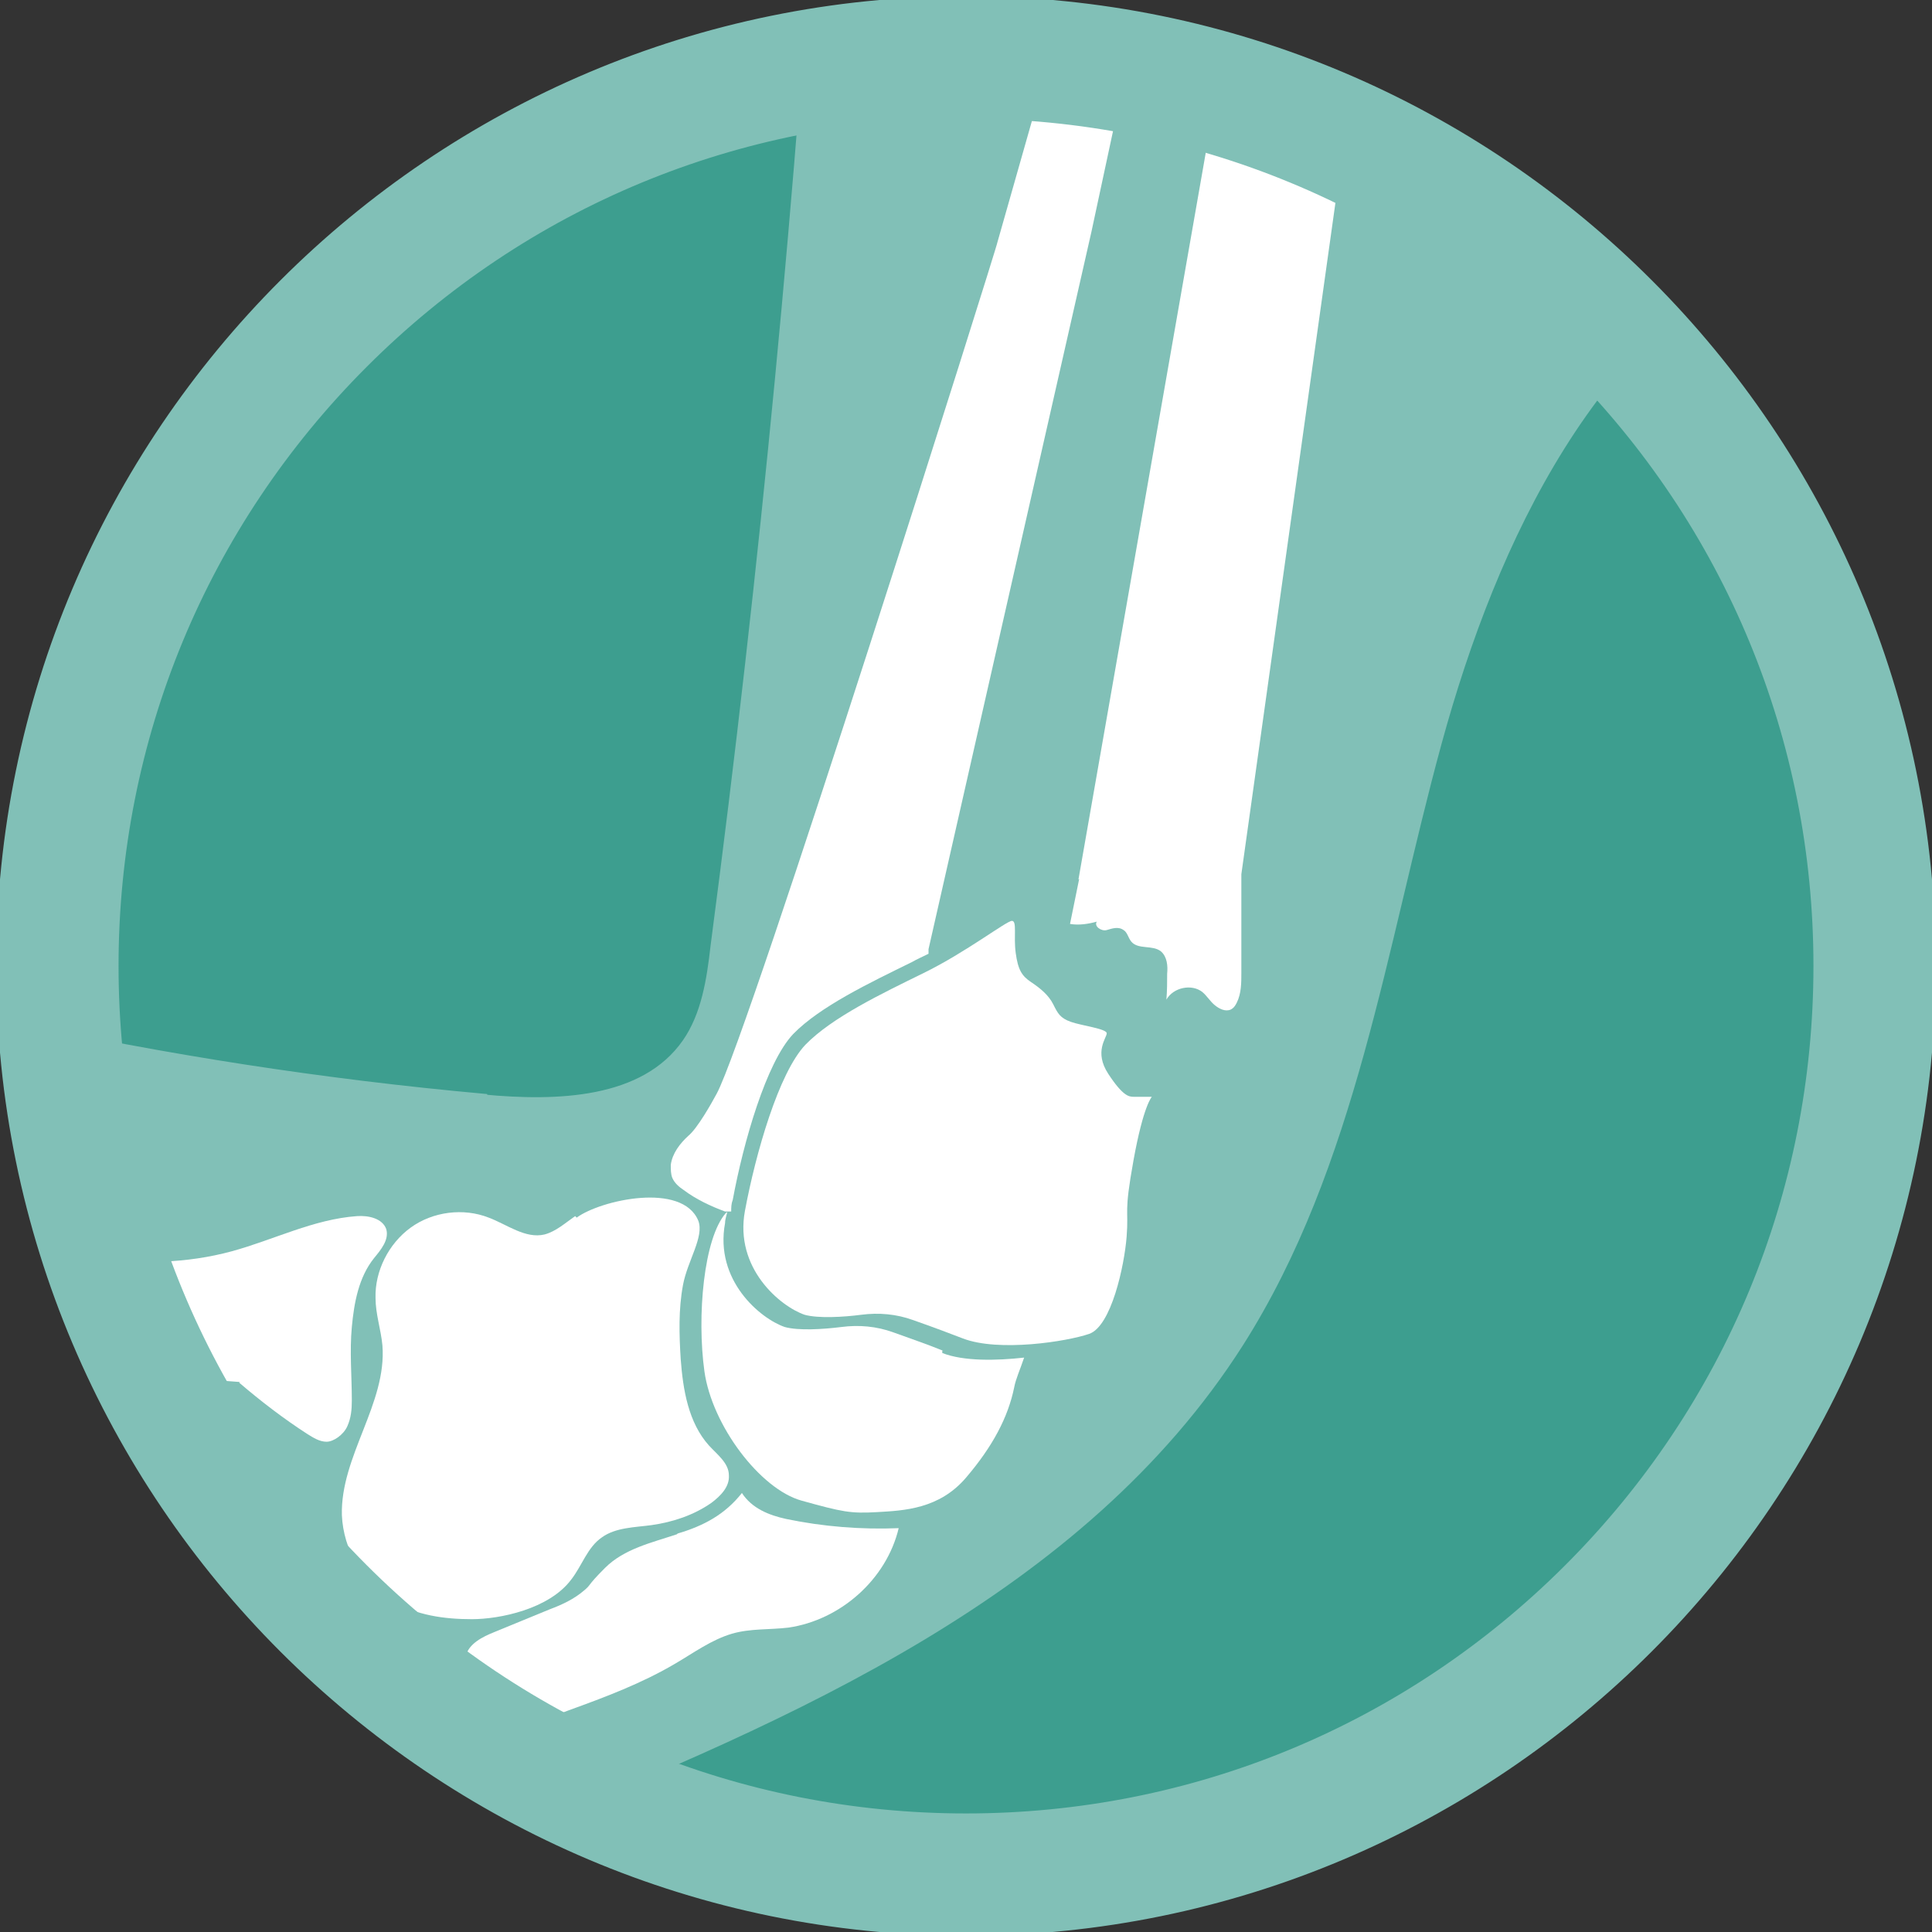
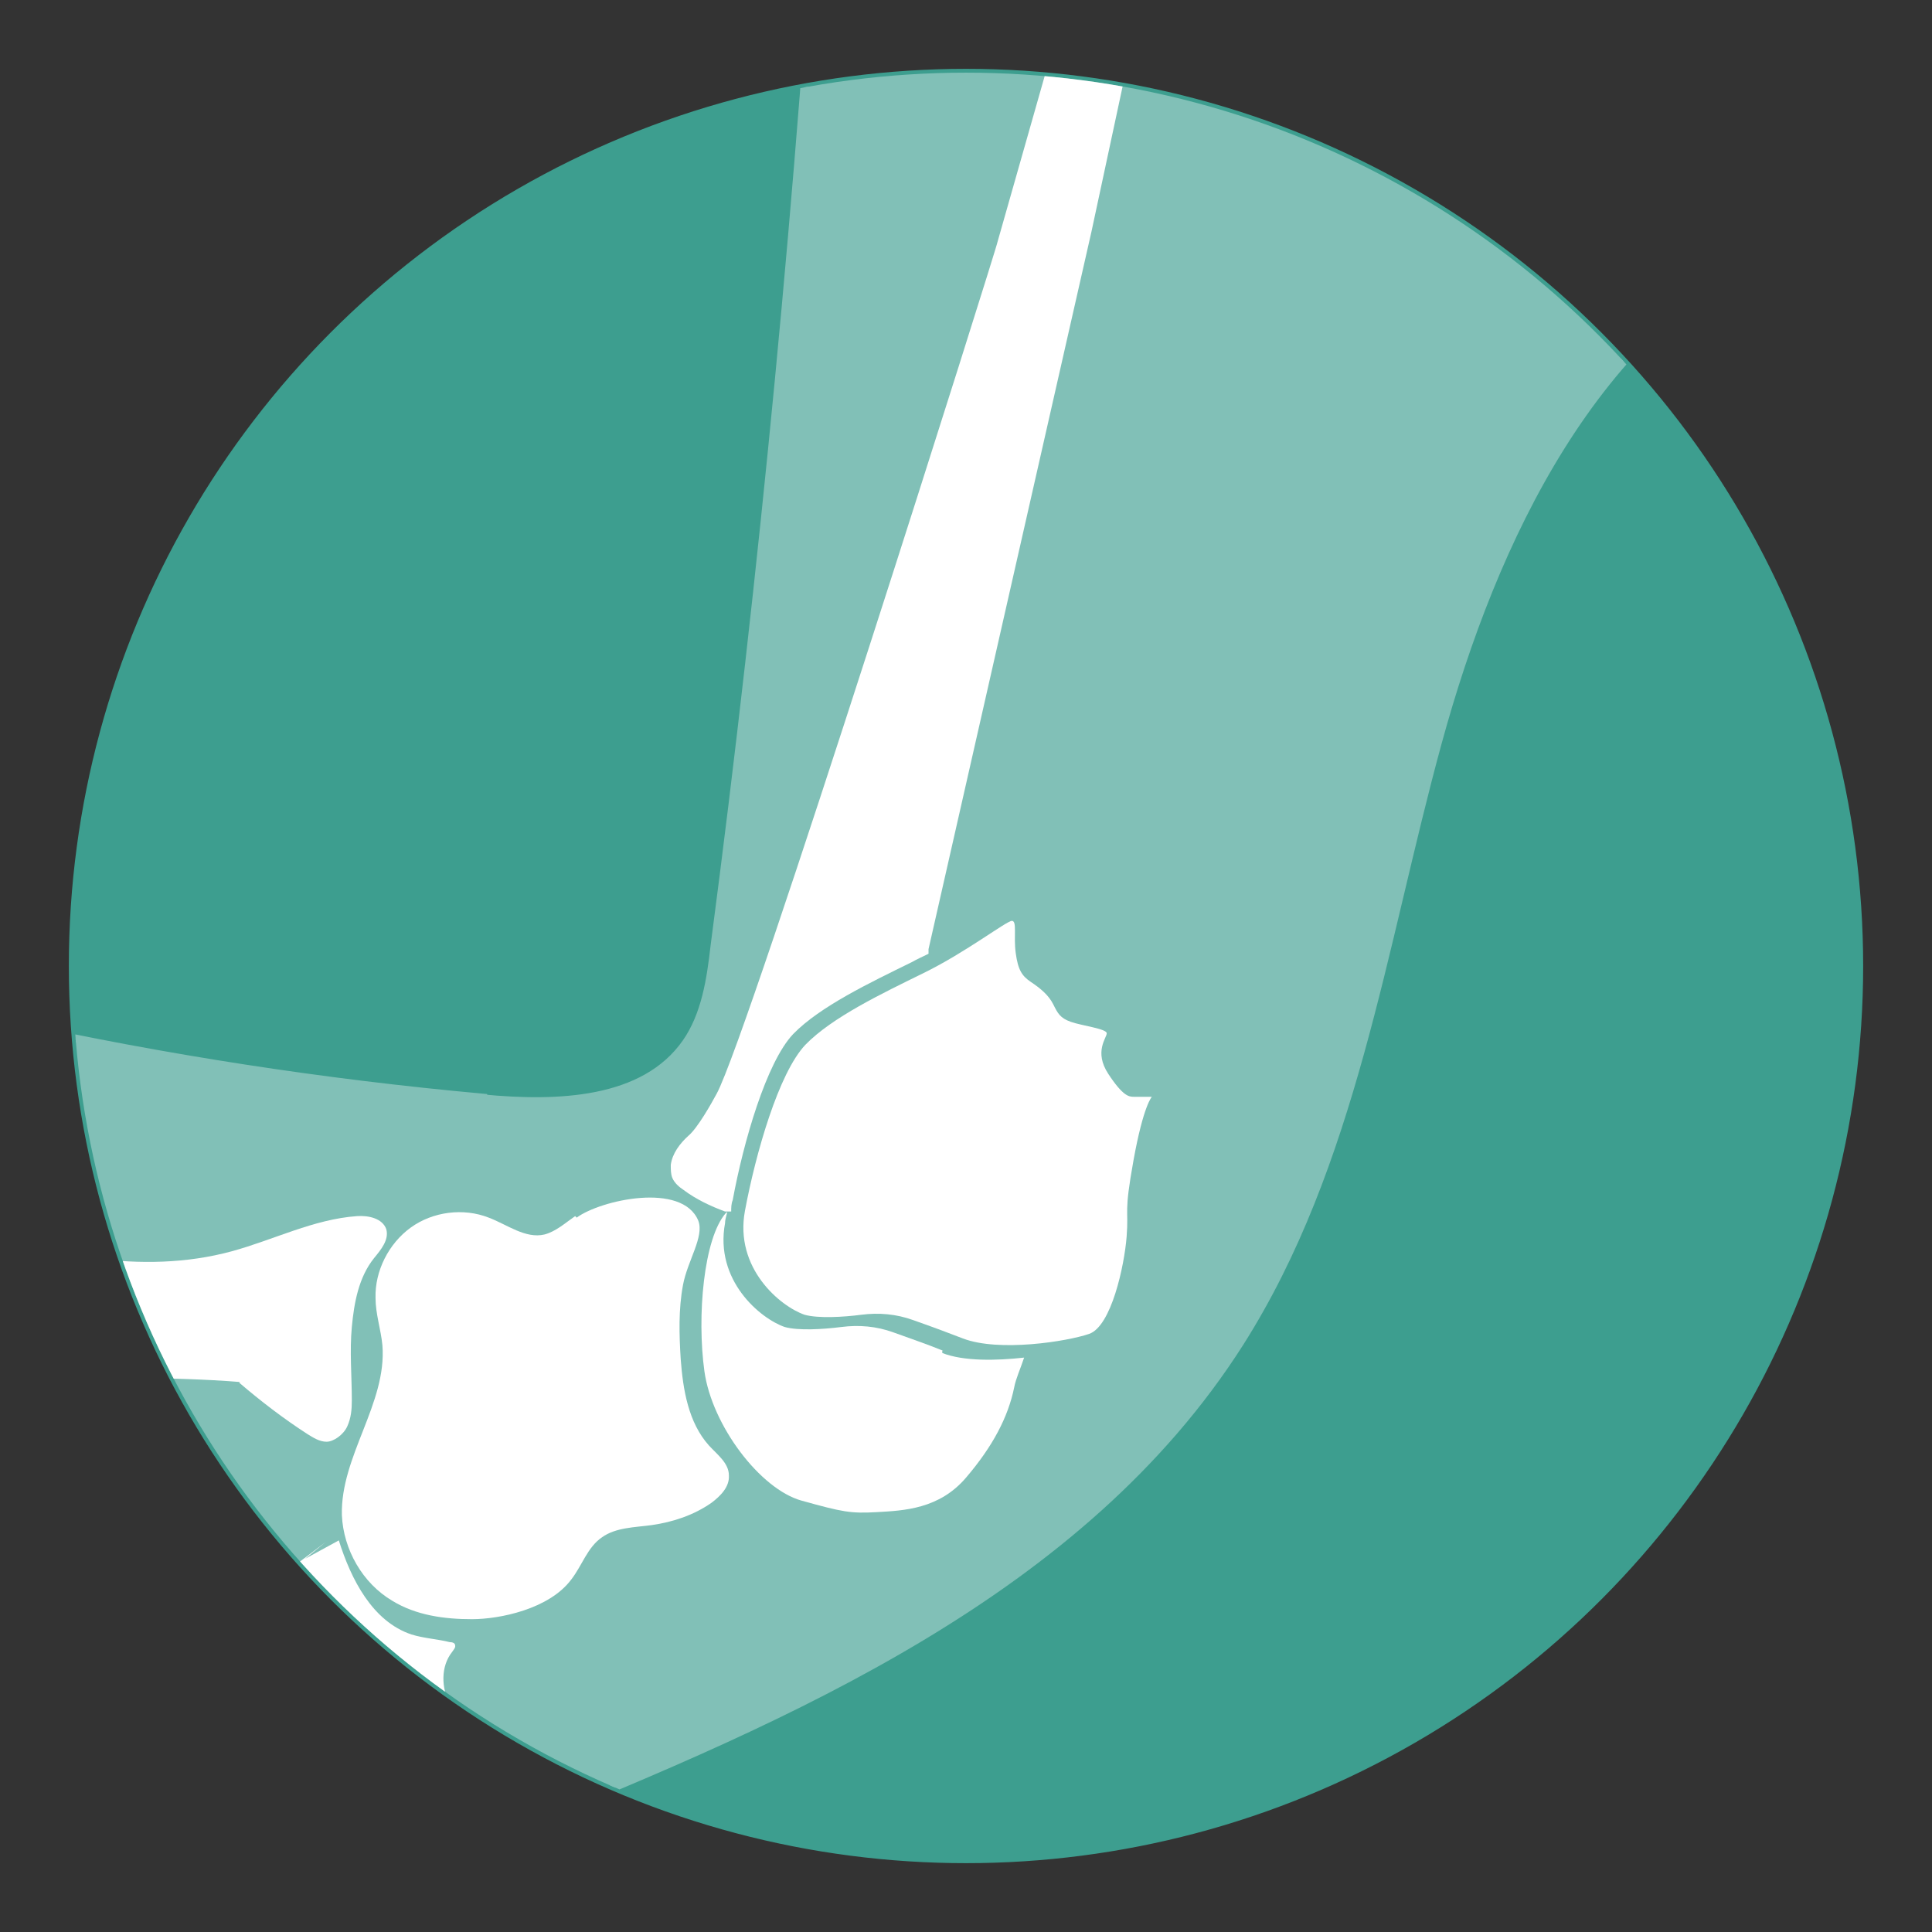
<svg xmlns="http://www.w3.org/2000/svg" id="Layer_1" data-name="Layer 1" version="1.1" viewBox="0 0 252.6 252.6">
  <rect x="0" y="0" width="252.6" height="252.6" fill="#333333" stroke="none" />
  <defs>
    <style>
      .cls-1 {
        clip-path: url(#clippath);
      }

      .cls-2 {
        fill: none;
      }

      .cls-2, .cls-3 {
        stroke-width: 0px;
      }

      .cls-4 {
        fill: #3d9e8f;
        stroke: #3d9e8f;
      }

      .cls-4, .cls-5 {
        stroke-miterlimit: 10;
      }

      .cls-5 {
        fill: #81c0b7;
        stroke: #81c0b7;
      }

      .cls-3 {
        fill: #fff;
      }
    </style>
    <clipPath id="clippath">
      <circle class="cls-2" cx="126.3" cy="126.3" r="116.8" />
    </clipPath>
  </defs>
  <circle class="cls-4" cx="126.3" cy="126.3" r="116.8" />
  <g class="cls-1">
    <g>
      <path class="cls-5" d="M63.2,143.6c9.6.9,21,.6,26.5-7.3,2.5-3.6,3.2-8.2,3.7-12.6,6.5-49.4,11.2-98.9,14.3-148.6,21,4.8,40.6,14.4,60,23.8,22,10.7,44,21.4,66,32.1-25.2,11.5-38.4,39.4-45.7,66.1-7.3,26.7-11.1,55.2-25.9,78.5-20.7,32.5-58.7,48.8-94.4,63.3-11.7,4.8-23.5,9.5-35.8,12.5-15.4,3.8-31.4,4.7-47.2,3.9-2.7-.1-5.5-.3-7.9-1.7-1.9-1.2-3.3-3-4.6-4.9-18.6-26.5-28.8-58.6-29.6-90.8-.3-10.8-2.6-30.9,11.2-34.3,6.6-1.6,14.2,1.9,20.4,3.6,8.9,2.5,17.8,4.7,26.8,6.7,20.5,4.5,41.3,7.7,62.2,9.6h0Z" />
      <path class="cls-3" d="M119.4,172.6c-2.2-.8-4.5-1-6.8-.7s-5.6.5-7.4,0c-3.2-1.1-9.2-6.1-7.8-13.6s4.4-18,7.9-21.7c3.5-3.6,10-6.7,15.5-9.4,5.5-2.7,10.8-6.8,11.5-6.8s.2,2,.5,4.2.8,3,2,3.8c1.2.8,2.3,1.7,2.9,2.9s.9,1.8,2.3,2.3,4.7.9,4.7,1.5-1.7,2.4.2,5.3,2.7,3,3.3,3h2.4s-1.1,1.1-2.4,8.3-.6,6.2-.9,10-2,11.7-4.9,12.7-11.8,2.4-16.5.6-4.6-1.7-6.5-2.4Z" />
      <path class="cls-3" d="M95.8,156.9c1.4-7.6,4.4-18,7.9-21.7,3.5-3.6,10-6.7,15.5-9.4.7-.4,1.4-.7,2.2-1.1v-.6l21.3-93.8L149.2,0l-9.7-.3-9.1,32c.2-.2-32.5,103.6-36.7,111.3-.7,1.3-2.5,4.5-3.7,5.5-1.1,1-2.1,2.3-2.3,3.8,0,.6,0,1.2.2,1.7.3.7.9,1.2,1.5,1.6,1.6,1.2,3.5,2.1,5.4,2.8h.8c0-.5,0-1,.2-1.5h0Z" />
      <path class="cls-3" d="M123.3,176.6c-2.2-.9-4.6-1.7-6.5-2.4-2.2-.8-4.5-1-6.8-.7-2.4.3-5.6.5-7.4,0-3.2-1.1-9.2-6.1-7.8-13.6,0-.5.2-1,.3-1.5,0,0,0,.1-.2.2-2.9,3.3-3.8,13.5-2.8,20.7,1,7.1,7.3,15.4,12.7,16.9s6.4,1.7,9.9,1.5,8.1-.4,11.6-4.5c3.5-4.1,5.5-7.9,6.3-11.8.2-1.1.8-2.4,1.3-3.9-3.6.4-7.9.5-10.7-.6v-.3h.1Z" />
      <path class="cls-3" d="M75.2,159c-1.3.9-2.5,2-4,2.4-2.5.6-4.9-1.3-7.3-2.2-3.3-1.3-7.3-.8-10.2,1.3s-4.7,5.7-4.6,9.2c0,2.1.7,4.1.9,6.2.6,7.6-5.5,14.5-5.3,22.2.2,4.5,2.7,8.9,6.6,11.2,3.1,1.9,6.8,2.4,10.4,2.4s10.1-1.3,13-5.2c1.4-1.8,2.1-4.2,4-5.5,1.8-1.3,4.3-1.3,6.5-1.6,2.8-.4,5.5-1.3,7.8-2.9,1.2-.9,2.4-2.1,2.3-3.6,0-1.6-1.5-2.7-2.6-3.9-2.7-3-3.4-7.3-3.7-11.3-.2-3.2-.3-6.5.3-9.7s2.8-6.3,2-8.4c-2.1-5.1-12.8-2.7-15.9-.4l-.2-.2h0Z" />
-       <path class="cls-3" d="M88.5,200.6c-3.3,1.1-6.9,1.9-9.4,4.4s-1.7,2.1-2.8,3c-1.3,1.1-2.8,1.8-4.4,2.4-2.4,1-4.9,2-7.3,3-1.5.6-3.3,1.5-3.7,3.1-.6,2,1,3.8,2.5,5.2,1.1,1.1,2.3,2.2,3.8,2.8,2.3.8,4.9,0,7.2-.9,4.7-1.7,9.5-3.5,13.9-6.1,2.4-1.4,4.7-3.1,7.4-3.9,2.4-.7,4.9-.5,7.4-.8,6.8-1,12.8-6.3,14.4-13-4.9.2-9.9-.2-14.7-1.2-2.3-.5-4.5-1.4-5.8-3.4-2.2,2.8-5,4.3-8.4,5.3h0Z" />
      <path class="cls-3" d="M42.6,201.6c-1.7,1.3-3.4,2.6-5.2,3.9-1.4,1.1-2.8,2.2-3.7,3.8-1.1,2.1-1.1,4.6-.9,7,.2,2.4.4,4.8.6,7.2.3,2.5.6,5.1,2.2,6.9,1.6,1.9,4.2,2.7,6.7,2.7s4.9-.7,7.3-1.4c4.8-1.4,9.6-2.8,14.4-4.2-2.1-1.1-4.1-2.6-5.2-4.7s-1.2-4.9.3-6.8c.2-.3.5-.6.4-.9,0-.3-.4-.4-.7-.4-1.6-.4-3.4-.5-5-1-5.1-1.7-7.9-7.2-9.5-12.3-1.5.8-2.9,1.6-4.4,2.4" />
      <path class="cls-3" d="M31.3,180.8c2.8,2.4,5.8,4.7,8.9,6.7.8.5,1.6,1,2.5,1s2.2-.9,2.7-2,.6-2.2.6-3.4c0-3.2-.3-6.4,0-9.6s.9-6.5,2.9-9c.9-1.1,2-2.4,1.6-3.8-.5-1.4-2.3-1.8-3.8-1.7-5.7.4-10.9,3.1-16.4,4.6-11.8,3.2-24.4.4-36-3.6s-22.9-9.1-35-10.7c-1.9,10.9-3,22-3,33,3.5,0,6.8-1.7,10.1-2.9,11.3-4,23.7-2.3,35.5-.6s19.9,1.1,29.6,1.9h-.2Z" />
-       <path class="cls-3" d="M-26.1,224.2c.8,1.6,2.3,2.6,3.8,3.5,7,4,15.1,6.4,23.1,5.9,4.8-.3,9.5-1.6,14.3-1.6s13.1,2.3,18.8-.4c-.6-2.1-2.3-3.8-3.4-5.7-2.3-4.2-1.6-9.4-.7-14.2-6.8,0-11.9,6.2-18.3,8.7-5.8,2.2-12.2,1.3-18.3.6-5.4-.6-10.9-1.1-16.3-1.4l.2-.2" />
-       <path class="cls-3" d="M141.1,114.9c-.4,2-.8,3.9-1.2,5.9,1.2.2,2.4,0,3.5-.3-.4.6.6,1.3,1.3,1.1s1.5-.5,2.2,0c.5.3.6,1,1,1.5.9,1.1,2.8.4,3.9,1.3.8.7.9,1.9.8,2.9,0,1.1,0,2.2-.1,3.4.9-1.6,3.3-2.1,4.7-1,.6.5,1,1.2,1.6,1.7s1.4.9,2.1.6c.4-.2.6-.5.8-.9.6-1.2.6-2.6.6-3.9v-12.9l14.6-104.2-17-3-18.9,107.9h0Z" />
+       <path class="cls-3" d="M-26.1,224.2c.8,1.6,2.3,2.6,3.8,3.5,7,4,15.1,6.4,23.1,5.9,4.8-.3,9.5-1.6,14.3-1.6c-.6-2.1-2.3-3.8-3.4-5.7-2.3-4.2-1.6-9.4-.7-14.2-6.8,0-11.9,6.2-18.3,8.7-5.8,2.2-12.2,1.3-18.3.6-5.4-.6-10.9-1.1-16.3-1.4l.2-.2" />
    </g>
  </g>
-   <path class="cls-5" d="M126.3,15c29.7,0,57.7,11.6,78.7,32.6,21,21,32.6,49,32.6,78.7s-11.6,57.7-32.6,78.7-49,32.6-78.7,32.6-57.7-11.6-78.7-32.6S15,156,15,126.3s11.6-57.7,32.6-78.7C68.6,26.6,96.6,15,126.3,15M126.3,0C56.6,0,0,56.6,0,126.3s56.6,126.3,126.3,126.3,126.3-56.6,126.3-126.3S196.1,0,126.3,0h0Z" />
</svg>